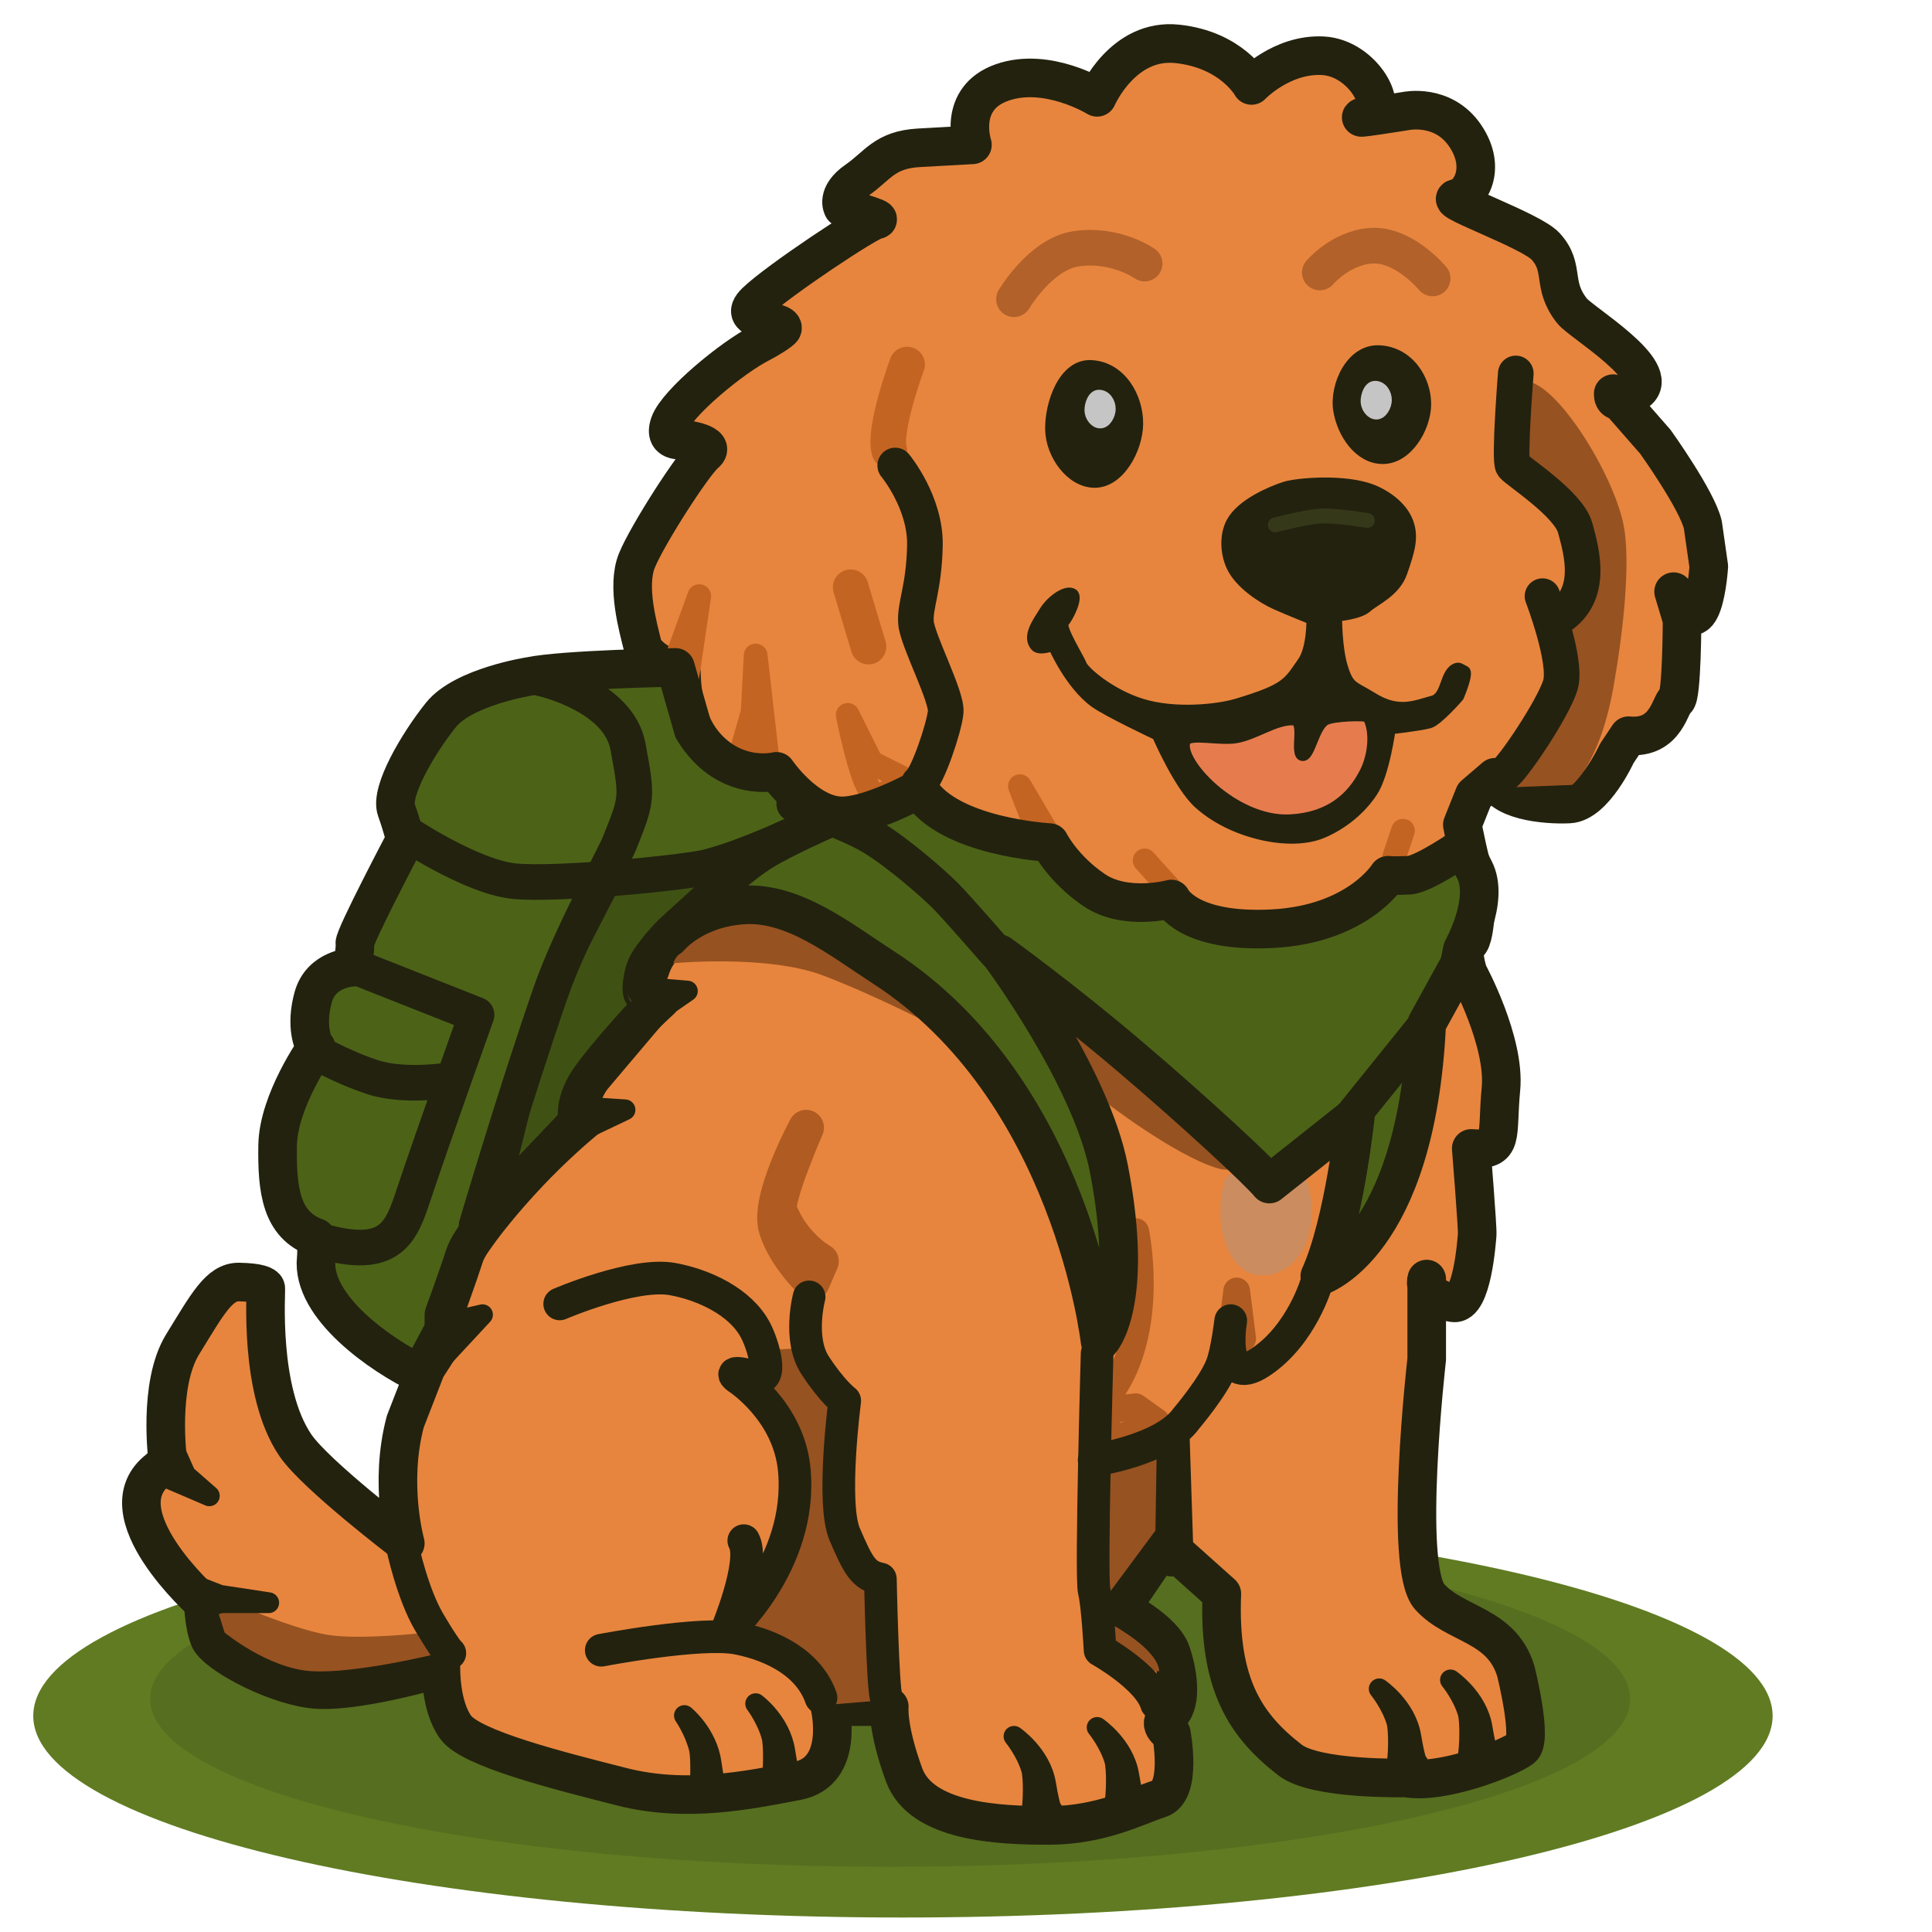
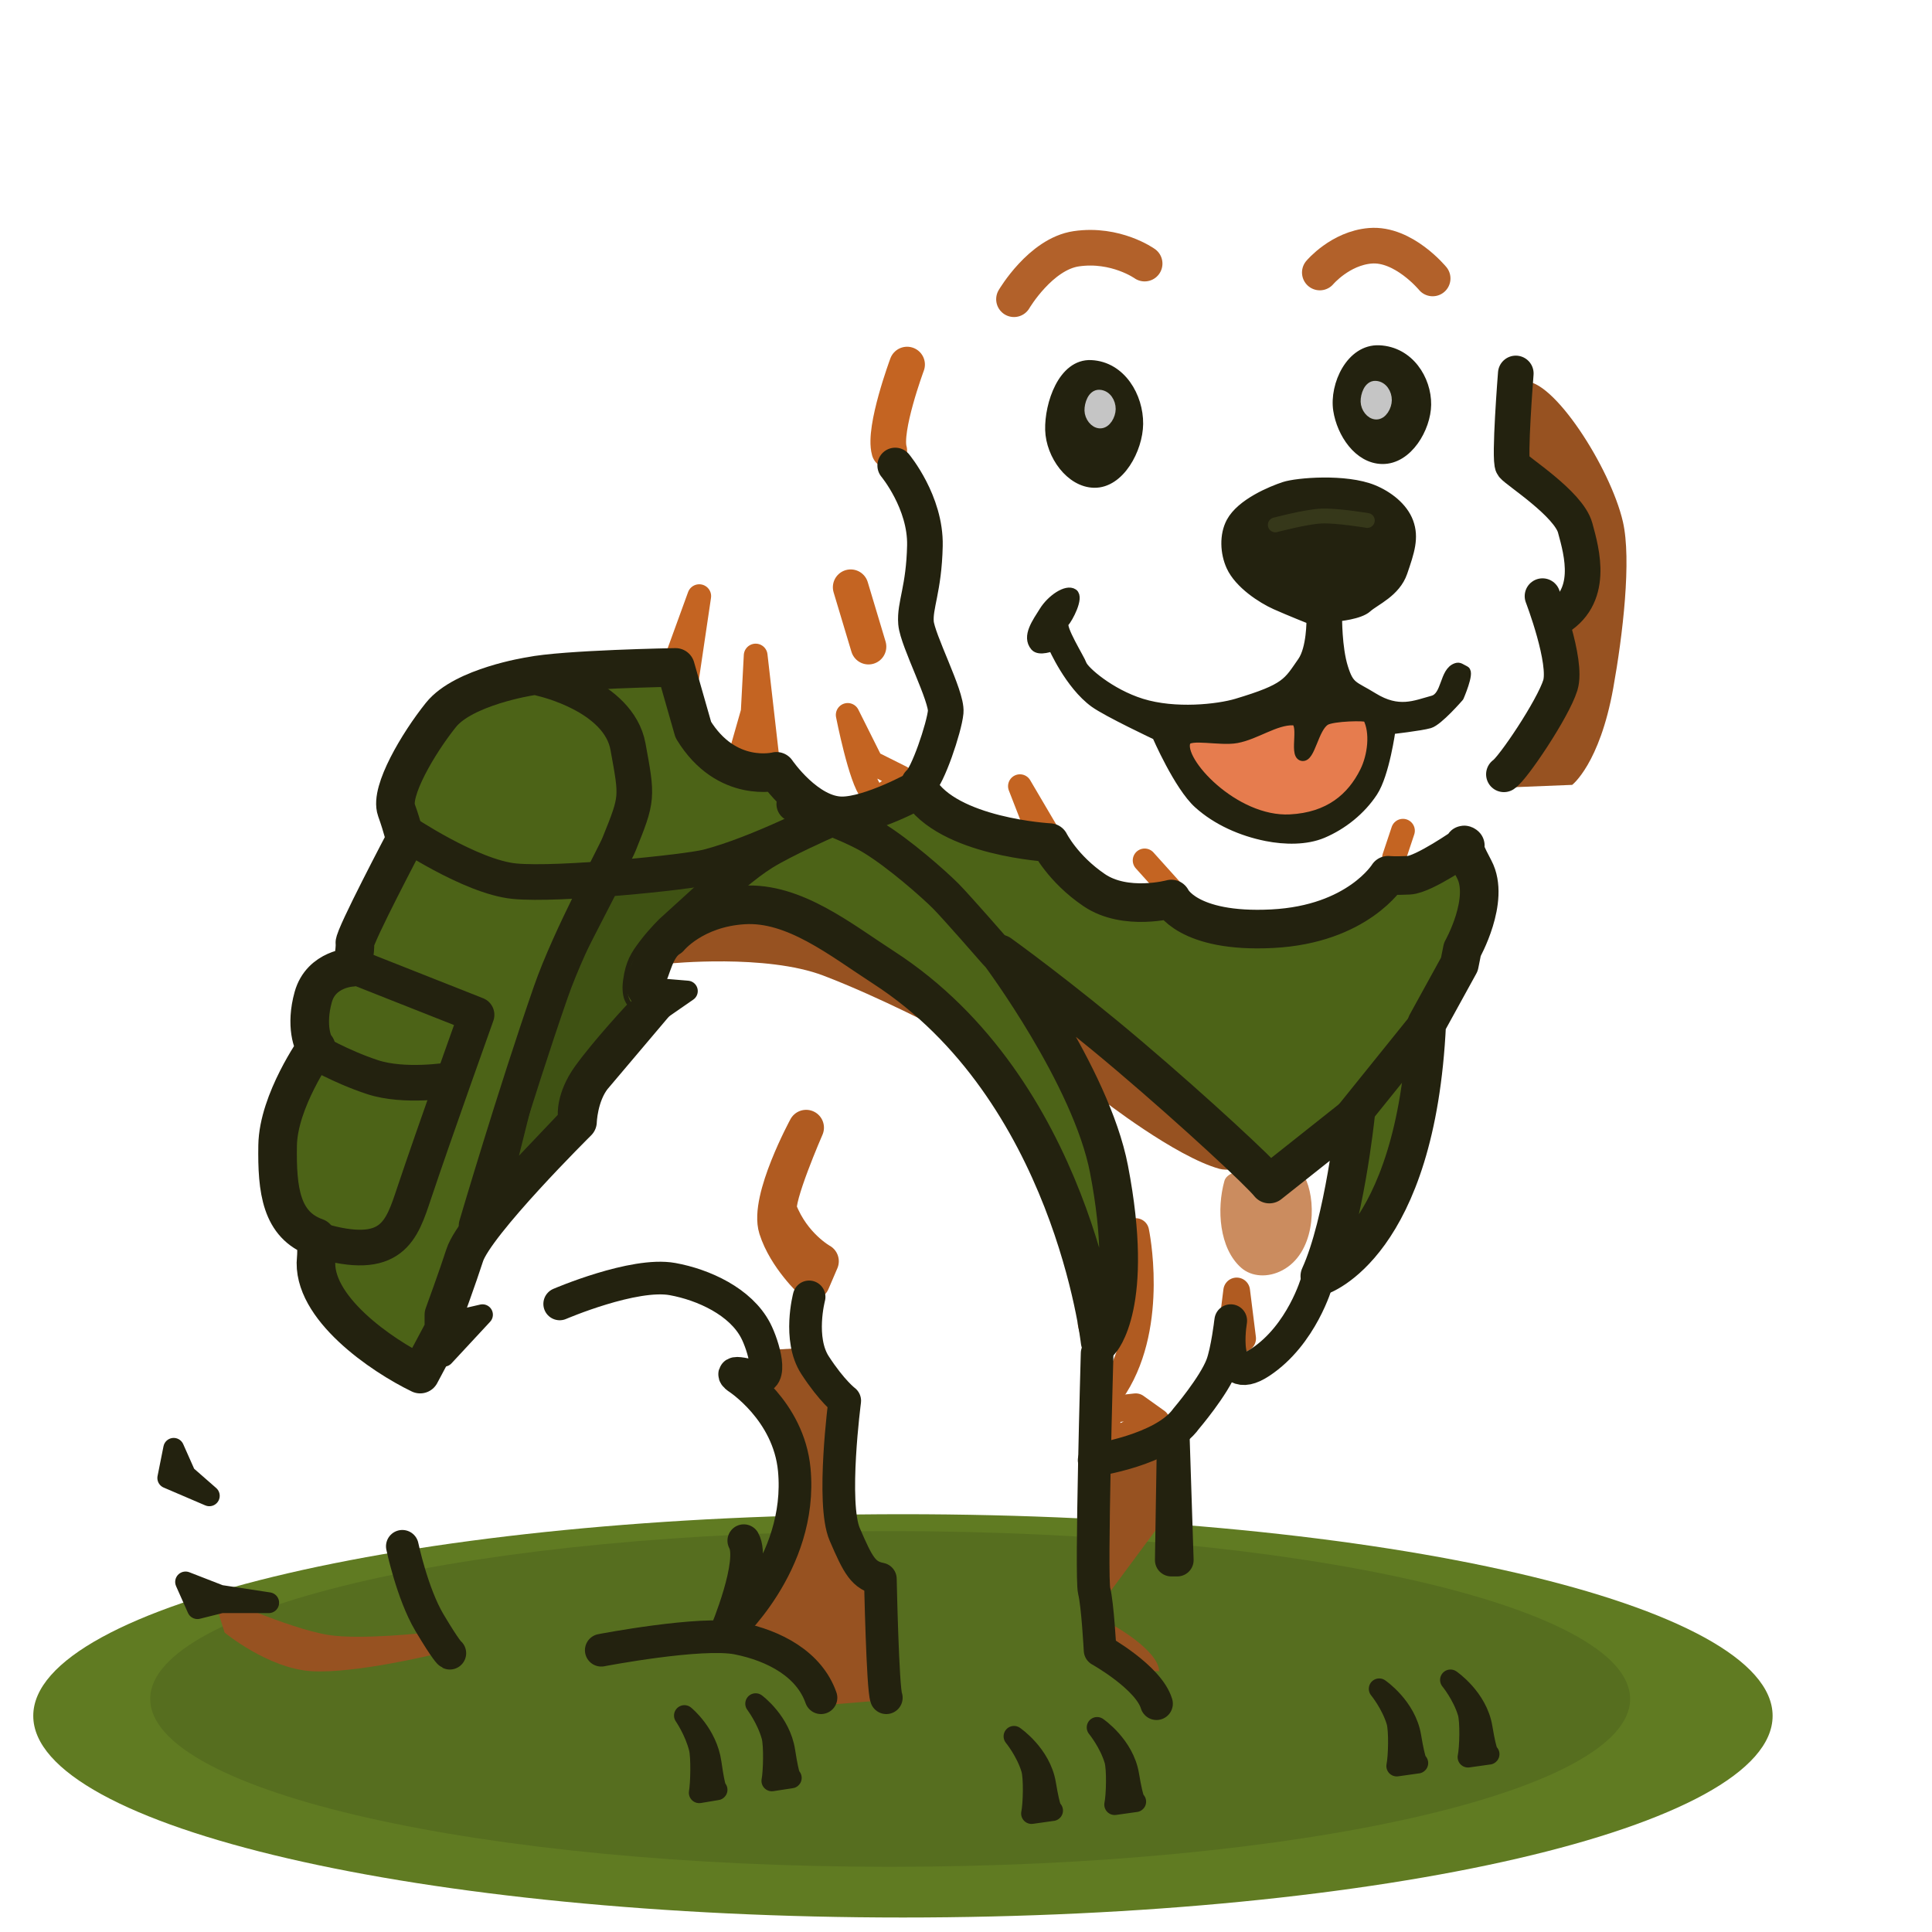
<svg xmlns="http://www.w3.org/2000/svg" width="800" height="800" viewBox="0 0 800 800">
  <g id="Grass" fill-rule="evenodd" stroke="none">
    <path id="Oval" fill="#607b22" d="M 734 710.5 C 734 664.384 572.772 627 373.887 627 C 175.002 627 13.774 664.384 13.774 710.5 C 13.774 756.616 175.002 794 373.887 794 C 572.772 794 734 756.616 734 710.5 Z" />
    <path id="Oval-copy" fill="#566e1f" d="M 675 703.5 C 675 665.116 537.82 634 368.599 634 C 199.379 634 62.199 665.116 62.199 703.5 C 62.199 741.884 199.379 773 368.599 773 C 537.82 773 675 741.884 675 703.5 Z" />
  </g>
  <g id="Body">
-     <path id="path1" fill="#e7853e" fill-rule="evenodd" stroke="#23220f" stroke-linecap="round" stroke-linejoin="round" stroke-width="15.983" d="M 454.297 40.297 C 454.297 40.297 464.914 15.758 487.493 18.166 C 510.073 20.575 518.231 35.379 518.231 35.379 C 518.231 35.379 530.709 22.228 547.739 23.084 C 564.769 23.94 576.172 45.818 566 48 C 555.828 50.182 582 46 582 46 C 582 46 597.54 42.586 606.755 56.281 C 615.969 69.976 608.408 81.391 603.066 82.1 C 597.724 82.81 634.02 95.446 640 102 C 648.262 111.055 642.226 117.842 651.016 128.821 C 654.802 133.549 688.738 153.727 678 162 C 667.262 170.273 668 163 668 163 L 676.836 173.083 L 685.442 182.919 C 685.442 182.919 702.777 207.085 705.114 217.345 L 707.573 234.558 C 707.573 234.558 705.259 272.538 693 245 L 696.508 256.689 C 696.508 256.689 696.445 288.9 694.049 289.885 C 691.652 290.87 690.269 306.154 674.377 304.639 L 669.459 312.016 C 669.459 312.016 660.205 332.406 649.787 332.917 C 639.369 333.428 620.342 331.373 619.049 321.852 L 610.443 329.229 L 605.525 341.524 C 605.525 341.524 609.07 359.901 610.443 361.196 C 611.816 362.49 611.587 388.895 607.984 390.704 C 604.381 392.513 607.984 402.999 607.984 402.999 C 607.984 402.999 623.401 431.297 621.508 450.949 C 619.616 470.601 623.12 476.688 609.214 475.539 C 609.214 475.539 611.886 508.615 611.672 511.194 C 611.459 513.773 609.6 540.656 601.837 539.473 C 594.073 538.29 589.48 533.86 590.771 529.637 L 590.771 562.833 C 590.771 562.833 580.895 648.853 592.001 661.193 C 602.656 673.033 621.697 672.462 627.656 691.93 C 627.656 691.93 634.807 720.346 630.115 723.897 C 624.282 728.311 596.631 738.991 582.165 736.192 C 582.165 736.192 544.962 737.126 534.214 728.815 C 516.076 714.789 504.391 697.862 505.936 659.963 L 482.575 639.062 L 464.133 666.111 C 464.133 666.111 481.764 674.748 485.034 684.553 C 488.305 694.359 489.343 706.501 483.805 710.373 C 478.267 714.245 485.034 717.75 485.034 717.75 C 485.034 717.75 489.631 741.749 480.116 744.799 C 470.602 747.848 456.009 755.78 434.625 755.864 C 413.241 755.948 381.479 754.355 374.38 734.963 C 367.281 715.571 368.232 706.684 368.232 706.684 L 343.642 706.684 C 343.642 706.684 350.164 733.606 330.118 737.422 C 310.072 741.238 284.28 746.666 257.578 739.881 C 230.875 733.095 195.223 724.105 188.726 715.291 C 182.228 706.477 182.578 690.701 182.578 690.701 C 182.578 690.701 145.637 701.78 128.48 699.307 C 111.324 696.834 89.016 684.274 86.678 678.406 C 84.339 672.537 84.219 663.652 84.219 663.652 C 84.219 663.652 42.082 626.195 65.776 608.325 L 69.465 604.636 C 69.465 604.636 65.289 573.46 75.612 556.686 C 85.935 539.912 90.813 530.725 98.973 530.866 C 107.132 531.008 109.706 532.279 110.038 533.325 C 110.37 534.371 106.994 575.97 122.333 598.489 C 130.732 610.818 167.824 639.062 167.824 639.062 C 167.824 639.062 160.936 614.458 167.824 588.653 L 176.431 566.522 L 187.496 549.309 L 183.808 548.079 C 183.808 548.079 187.239 526.009 194.873 514.883 C 215.121 485.373 242.824 463.244 242.824 463.244 L 236.676 464.474 C 236.676 464.474 237.049 447.569 273.561 414.064 L 267.414 410.376 C 267.414 410.376 265.961 393.027 288.315 380.868 C 288.315 380.868 330.741 344.19 355.937 343.983 C 355.937 343.983 338.608 338.216 331.347 332.917 C 326.893 329.667 319.052 321.852 319.052 321.852 C 319.052 321.852 282.992 321.375 282.168 278.82 C 282.168 278.82 267.678 273.937 266 267 C 264.322 260.063 259.34 242.828 263.725 232.099 C 268.11 221.37 287.048 191.95 292.003 187.837 C 296.959 183.724 284 182 284 182 C 284 182 274.248 184.187 277.25 175.542 C 280.251 166.897 303.285 147.891 315 142 C 317.46 140.763 323.771 137.012 324 136 C 324.863 132.194 303.863 133.811 313 125 C 321.985 116.334 359.589 91.297 363 91 C 366.411 90.703 349 86 349 86 C 349 86 345.872 80.835 354.708 74.723 C 363.544 68.611 366.203 62.007 380.527 61.199 C 394.851 60.391 402.658 59.969 402.658 59.969 C 402.658 59.969 396.243 40.712 414.953 34.15 C 433.663 27.587 454.297 40.297 454.297 40.297 Z" />
    <path id="Path" fill="#975221" fill-rule="evenodd" stroke="none" d="M 318 559 L 336 558 L 346 586 L 348 636 L 364 655 L 366 704 L 342 706 L 328 685 L 301 678 L 324 646 L 330 608 L 311 576 L 318 559 Z" />
    <path id="path2" fill="#975221" fill-rule="evenodd" stroke="none" d="M 457 610 L 480 603 L 479 633 L 459 660 L 457 610 Z" />
    <path id="path3" fill="#975221" fill-rule="evenodd" stroke="none" d="M 461 673 C 461 673 479.625 683.28 480 692 L 478 692 L 462 680 L 461 673 Z" />
    <path id="path4" fill="#975221" fill-rule="evenodd" stroke="none" d="M 177 676 C 177 676 149.5 679.151 136 677 C 119.238 674.329 88 660 88 660 L 93 676 C 93 676 111.015 690.907 129 692 C 146.985 693.093 180 685 180 685 L 177 676 Z" />
    <path id="path5" fill="#975221" fill-rule="evenodd" stroke="none" d="M 631 158 C 642.86 156.39 666.805 193.572 672 216 C 675.647 231.743 671.963 263.021 668 285 C 662.342 316.374 651 325 651 325 L 626 326 L 646 276 L 645 254 L 658 237 L 644 208 L 625 193 C 625 193 619.271 159.592 631 158 Z" />
    <path id="path6" fill="#975221" fill-rule="evenodd" stroke="none" d="M 277 399 C 277 399 317.213 394.908 341 404 C 364.787 413.092 391 427 391 427 L 346 387 L 305 372 L 275 387 L 277 399 Z" />
    <path id="path7" fill="#975221" fill-rule="evenodd" stroke="none" d="M 505 484 C 486.694 478.989 456 455 456 455 L 439 422 L 505 469 L 514 484 C 514 484 507.894 484.792 505 484 Z" />
    <path id="path8" fill="none" stroke="#23220f" stroke-linecap="round" stroke-linejoin="round" stroke-width="14.754" d="M 638.721 246.853 C 638.721 246.853 649.133 273.942 646.098 283.738 C 643.063 293.533 626.411 318.28 622.738 320.622" />
    <path id="path9" fill="none" stroke="#c46422" stroke-linecap="round" stroke-linejoin="round" stroke-width="14.754" d="M 375.609 150.952 C 375.609 150.952 365.672 177.679 368.232 186.607" />
    <path id="path10" fill="none" stroke="#c46422" stroke-linecap="round" stroke-linejoin="round" stroke-width="14.754" d="M 352.249 243.164 L 359.626 267.754" />
    <path id="path11" fill="none" stroke="#c46422" stroke-linecap="round" stroke-linejoin="round" stroke-width="9.836" d="M 312.905 271.443 L 317.823 314.475 L 306.757 312.016 L 311.675 294.803 L 312.905 271.443 Z" />
    <path id="path12" fill="none" stroke="#c46422" stroke-linecap="round" stroke-linejoin="round" stroke-width="9.836" d="M 289.544 246.853 L 284.626 280.049 L 279.709 273.902 L 289.544 246.853 Z" />
    <path id="path13" fill="none" stroke="#c46422" stroke-linecap="round" stroke-linejoin="round" stroke-width="9.836" d="M 351.019 296.033 C 351.019 296.033 356.252 322.868 360.855 327.999 C 365.458 333.131 373.15 321.852 373.15 321.852 L 360.855 315.704 L 351.019 296.033 Z" />
    <path id="path14" fill="none" stroke="#c46422" stroke-linecap="round" stroke-linejoin="round" stroke-width="9.836" d="M 422.33 325.54 L 430.937 347.671 L 434.625 346.442 L 422.33 325.54 Z" />
    <path id="path15" fill="none" stroke="#c46422" stroke-linecap="round" stroke-linejoin="round" stroke-width="9.836" d="M 473.969 356.278 L 485.034 368.573" />
    <path id="path16" fill="none" stroke="#c46422" stroke-linecap="round" stroke-linejoin="round" stroke-width="9.836" d="M 580.935 343.983 L 577.247 355.048" />
    <path id="path17" fill="none" stroke="#b05b21" stroke-linecap="round" stroke-linejoin="round" stroke-width="14.754" d="M 333.806 466.933 C 333.806 466.933 317.672 496.63 321.511 508.735 C 325.351 520.84 336.265 530.866 336.265 530.866 L 339.954 522.26 C 339.954 522.26 328.356 515.9 322.741 501.358 C 320.876 496.53 333.806 466.933 333.806 466.933 Z" />
    <path id="path18" fill="none" stroke="#b05b21" stroke-linecap="round" stroke-linejoin="round" stroke-width="11.065" d="M 470.28 509.965 C 470.28 509.965 478.251 547.564 461.674 573.899" />
    <path id="path19" fill="none" stroke="#b05b21" stroke-linecap="round" stroke-linejoin="round" stroke-width="11.065" d="M 451.838 548.079 L 454.297 557.915" />
    <path id="path20" fill="none" stroke="#b05b21" stroke-linecap="round" stroke-linejoin="round" stroke-width="11.065" d="M 459.215 583.735 L 470.28 582.505 L 478.887 588.653 L 456.756 598.489 L 459.215 583.735 Z" />
-     <path id="path21" fill="none" stroke="#b05b21" stroke-linecap="round" stroke-linejoin="round" stroke-width="11.065" d="M 512.083 534.555 L 509.624 554.227 L 514.542 554.227 L 512.083 534.555 Z" />
+     <path id="path21" fill="none" stroke="#b05b21" stroke-linecap="round" stroke-linejoin="round" stroke-width="11.065" d="M 512.083 534.555 L 509.624 554.227 L 514.542 554.227 L 512.083 534.555 " />
    <path id="path22" fill="none" stroke="#23220f" stroke-linecap="round" stroke-linejoin="round" stroke-width="8.606" d="M 86.678 619.39 L 69.465 612.013 L 71.924 599.718 L 76.842 610.784 L 86.678 619.39 Z" />
    <path id="path23" fill="none" stroke="#23220f" stroke-linecap="round" stroke-linejoin="round" stroke-width="13.524" d="M 166.595 640.292 C 166.595 640.292 170.693 659.906 177.836 671.907 C 184.979 683.908 186.267 684.553 186.267 684.553" />
    <path id="Path-copy" fill="none" stroke="#23220f" stroke-linecap="round" stroke-linejoin="round" stroke-width="8.606" d="M 111.268 663.652 L 91.596 663.652 L 81.76 666.111 L 76.842 655.045 L 91.069 660.578 L 111.268 663.652 Z" />
    <path id="path24" fill="none" stroke="#23220f" stroke-linecap="round" stroke-linejoin="round" stroke-width="8.606" d="M 289.544 742.34 C 290.228 738.526 290.455 727.511 289.544 723.897 C 287.696 716.56 283.397 710.373 283.397 710.373 C 283.397 710.373 292.743 717.894 294.462 730.045 C 296.182 742.195 296.921 741.11 296.921 741.11 L 289.544 742.34 Z" />
    <path id="Path-copy-2" fill="none" stroke="#23220f" stroke-linecap="round" stroke-linejoin="round" stroke-width="8.606" d="M 319.611 737.422 C 320.357 733.608 320.605 722.593 319.611 718.979 C 317.595 711.642 312.905 705.455 312.905 705.455 C 312.905 705.455 323.1 712.976 324.976 725.127 C 326.852 737.277 327.659 736.192 327.659 736.192 L 319.611 737.422 Z" />
    <path id="path25" fill="#cb8c5f" fill-rule="evenodd" stroke="none" d="M 541 489 C 545.126 499.052 544.258 518.977 531 526 C 525.036 529.159 518.272 528.738 514 525 C 504.799 516.951 503.764 500.534 507 489 C 508.643 483.143 524 484 524 484 C 524 484 539.399 485.099 541 489 Z" />
    <path id="Path-copy-3" fill="none" stroke="#23220f" stroke-linecap="round" stroke-linejoin="round" stroke-width="8.606" d="M 427.136 750.946 C 427.945 747.133 428.212 736.118 427.136 732.504 C 424.952 725.167 419.871 718.979 419.871 718.979 C 419.871 718.979 430.916 726.501 432.948 738.651 C 434.981 750.802 435.855 749.717 435.855 749.717 L 427.136 750.946 Z" />
    <path id="Path-copy-4" fill="none" stroke="#23220f" stroke-linecap="round" stroke-linejoin="round" stroke-width="8.606" d="M 461.562 747.258 C 462.37 743.444 462.638 732.429 461.562 728.815 C 459.378 721.478 454.297 715.291 454.297 715.291 C 454.297 715.291 465.342 722.812 467.374 734.963 C 469.407 747.113 470.28 746.028 470.28 746.028 L 461.562 747.258 Z" />
    <path id="Path-copy-5" fill="none" stroke="#23220f" stroke-linecap="round" stroke-linejoin="round" stroke-width="8.606" d="M 578.364 731.274 C 579.173 727.461 579.44 716.446 578.364 712.832 C 576.18 705.495 571.099 699.307 571.099 699.307 C 571.099 699.307 582.144 706.829 584.177 718.979 C 586.209 731.13 587.083 730.045 587.083 730.045 L 578.364 731.274 Z" />
    <path id="Path-copy-6" fill="none" stroke="#23220f" stroke-linecap="round" stroke-linejoin="round" stroke-width="8.606" d="M 607.872 727.586 C 608.68 723.772 608.948 712.757 607.872 709.143 C 605.688 701.806 600.607 695.619 600.607 695.619 C 600.607 695.619 611.652 703.14 613.684 715.291 C 615.717 727.441 616.591 726.356 616.591 726.356 L 607.872 727.586 Z" />
    <path id="path26" fill="none" stroke="#23220f" stroke-linecap="round" stroke-linejoin="round" stroke-width="13.524" d="M 231.758 539.925 C 231.758 539.925 262.427 526.726 278.479 529.637 C 291.333 531.968 306.688 538.974 312.905 550.953 C 316.109 557.128 320.615 572.338 312.905 570.21 C 299.547 566.524 305.528 570.56 305.528 570.56 C 305.528 570.56 326.576 584.051 328.888 608.548 C 332.601 647.873 300.61 675.947 300.61 675.947 C 300.61 675.947 312.915 646.7 307.987 637.959" />
    <path id="path27" fill="none" stroke="#23220f" stroke-linecap="round" stroke-linejoin="round" stroke-width="13.524" d="M 335.036 537.014 C 335.036 537.014 330.409 554.39 337.495 565.292 C 344.581 576.194 349.79 580.046 349.79 580.046 C 349.79 580.046 344.218 622.452 349.79 635.374 C 355.362 648.295 357.539 652.42 364.544 653.816 C 364.544 653.816 365.479 699.265 367.003 702.996" />
    <path id="path28" fill="none" stroke="#23220f" stroke-linecap="round" stroke-linejoin="round" stroke-width="13.524" d="M 454.297 560.374 C 454.297 560.374 451.641 653.276 453.068 658.734 C 454.494 664.192 455.526 683.324 455.526 683.324 C 455.526 683.324 475.588 694.503 478.887 705.455" />
    <path id="path29" fill="none" stroke="#23220f" stroke-linecap="round" stroke-linejoin="round" stroke-width="13.524" d="M 453.068 604.636 C 453.068 604.636 481.831 600.52 491.182 587.423 C 491.182 587.423 502.61 574.026 505.936 565.292 C 508.128 559.534 509.624 546.85 509.624 546.85 C 509.624 546.85 504.727 575.449 521.919 564.063 C 539.112 552.677 545.28 530.866 545.28 530.866" />
    <path id="path30" fill="none" stroke="#23220f" stroke-linecap="round" stroke-linejoin="round" stroke-width="13.524" d="M 485.831 594.8 L 487.493 646 L 485 646 L 485.831 594.8 Z" />
    <path id="path31" fill="none" stroke="#23220f" stroke-linecap="round" stroke-linejoin="round" stroke-width="13.524" d="M 248.971 683.324 C 248.971 683.324 290.313 675.372 305.528 678.406 C 320.742 681.439 335.113 689.17 339.954 702.996" />
    <path id="path32" fill="none" stroke="#23220f" stroke-linecap="round" stroke-linejoin="round" stroke-width="8.606" d="M 183.808 548.079 L 199.791 544.391 L 183.808 561.604 L 183.808 548.079 Z" />
-     <path id="path33" fill="none" stroke="#23220f" stroke-linecap="round" stroke-linejoin="round" stroke-width="8.606" d="M 240.365 458.326 L 258.807 459.556 L 232.988 471.85 L 240.365 458.326 Z" />
    <path id="path34" fill="none" stroke="#23220f" stroke-linecap="round" stroke-linejoin="round" stroke-width="8.606" d="M 269.873 409.146 L 284.626 410.376 L 268.643 421.441 L 269.873 409.146 Z" />
    <path id="path35" fill="none" stroke="#23220f" stroke-linecap="round" stroke-linejoin="round" stroke-width="14.754" d="M 370.691 192.755 C 370.691 192.755 383.373 207.968 382.986 225.951 C 382.599 243.934 378.692 250.645 379.298 257.918 C 379.904 265.191 392.195 288.358 391.593 294.803 C 390.99 301.248 384.076 321.848 380.527 324.311" />
    <path id="path36" fill="none" stroke="#23220f" stroke-linecap="round" stroke-linejoin="round" stroke-width="14.754" d="M 627.656 154.64 C 627.656 154.64 624.81 190.52 626.426 192.755 C 628.043 194.99 649.515 208.561 652.246 218.574 C 654.977 228.587 660.501 247.598 643.639 256.689" />
  </g>
  <g id="Bag">
    <path id="Backpack" fill="#4c6317" fill-rule="evenodd" stroke="#23220f" stroke-linecap="round" stroke-linejoin="round" stroke-width="15.983" d="M 279.708 276.361 C 279.708 276.361 233.603 277.147 219.463 280.049 C 219.463 280.049 191.997 284.283 182.578 296.033 C 173.159 307.782 161.416 327.756 164.136 335.376 C 166.855 342.997 167.824 347.671 167.824 347.671 C 167.824 347.671 146.579 387.964 146.923 390.704 C 147.267 393.443 145.693 400.54 145.693 400.54 C 145.693 400.54 133.011 401.037 129.71 412.835 C 126.408 424.632 129.527 432.624 130.939 433.736 C 130.939 433.736 115.251 455.782 114.956 474.309 C 114.661 492.837 116.425 507.268 130.939 512.424 C 130.939 512.424 131.245 518.178 130.939 521.03 C 128.773 541.273 158.107 561.337 173.972 568.981 L 183.808 550.538 L 183.808 544.391 C 183.808 544.391 189.677 528.332 192.414 519.801 C 196.678 506.51 239.135 464.474 239.135 464.474 C 239.135 464.474 239.416 453.605 245.283 446.031 L 272.332 414.064 C 272.332 414.064 264.951 409.139 267.414 405.458 C 269.876 401.776 270.897 392.05 277.25 388.245 C 277.25 388.245 287.132 375.983 307.987 374.72 C 328.842 373.457 348.053 389.09 365.773 400.54 C 443.879 451.005 455.526 555.456 455.526 555.456 C 455.526 555.456 470.047 540.453 459.215 484.145 C 451.776 445.475 414 395 414 395 C 414 395 438.98 412.911 467.821 437.425 C 495.532 460.977 521.874 485.543 525.608 490.293 L 561.263 462.015 C 561.263 462.015 556.605 506.324 546.509 528.407 C 546.509 528.407 586.451 515.883 590.771 423.9 L 604.296 399.31 L 605.525 393.163 C 605.525 393.163 617.132 372.565 610.443 359.966 C 603.754 347.367 606.755 350.13 606.755 350.13 C 606.755 350.13 589.639 362.124 583.394 362.425 C 577.149 362.727 574.788 362.425 574.788 362.425 C 574.788 362.425 562.259 382.734 526.837 384.556 C 491.416 386.378 485.034 372.261 485.034 372.261 C 485.034 372.261 466.106 377.422 453.068 368.573 C 440.029 359.724 434.625 348.901 434.625 348.901 C 434.625 348.901 392.394 346.688 380.527 326.77 C 380.527 326.77 360.587 337.905 348.56 337.835 C 333.991 337.752 321.511 319.393 321.511 319.393 C 321.511 319.393 300.835 324.722 287.085 302.18 Z" />
    <path id="path37" fill="none" stroke="#23220f" stroke-linecap="round" stroke-linejoin="round" stroke-width="14.754" d="M 276 388 C 276 388 300.954 362.307 316 353 C 324.792 347.561 342 340 342 340" />
    <path id="path38" fill="#3f5213" fill-rule="evenodd" stroke="#23220f" stroke-linecap="round" stroke-linejoin="round" stroke-width="2" d="M 296 361 L 254 370 L 236 405 L 220 454 L 213 482 L 232 462 C 232 462 230.999 453.079 239 442 C 247.001 430.921 261 416 261 416 C 261 416 257.955 413.632 259 406 C 260.045 398.368 262.131 395.064 266 390 C 269.869 384.936 274 381 274 381 L 292.359 364.31 L 296 361 Z" />
    <path id="path39" fill="none" stroke="#23220f" stroke-linecap="round" stroke-linejoin="round" stroke-width="14.754" d="M 144.464 399.31 L 197.332 420.212 C 197.332 420.212 179.777 469.274 171.513 493.981 C 166.266 509.668 162.492 522.613 132.169 513.653" />
    <path id="path40" fill="none" stroke="#23220f" stroke-linecap="round" stroke-linejoin="round" stroke-width="14.754" d="M 186.267 447.261 C 186.267 447.261 167.549 450.375 154.3 446.031 C 141.051 441.688 129.71 434.966 129.71 434.966" />
    <clipPath id="clipPath1">
      <path d="M -116 887 L 884 887 L 884 -113 L -116 -113 Z" clip-rule="evenodd" />
    </clipPath>
    <path id="path41" fill="none" stroke="#23220f" stroke-linecap="round" stroke-linejoin="round" stroke-width="14.754" d="M 328.888 332.917 C 328.888 332.917 350.917 340.518 360.855 346.442 C 372.126 353.16 387.056 366.465 391.593 371.032 C 396.129 375.598 412.494 394.392 412.494 394.392" clip-path="url(#clipPath1)" />
    <path id="path42" fill="none" stroke="#23220f" stroke-linecap="round" stroke-linejoin="round" stroke-width="14.754" d="M 555.116 468.162 L 590.771 423.9" />
    <path id="path43" fill="none" stroke="#23220f" stroke-linecap="round" stroke-linejoin="round" stroke-width="14.754" d="M 224.381 281 C 224.381 281 256.173 287.966 260.037 309.16 C 263.9 330.355 264.119 330.345 256.348 349.564 C 254.239 354.781 236.006 387.95 228.07 410.782 C 213.331 453.184 197.332 507.506 197.332 507.506" />
    <path id="path44" fill="none" stroke="#23220f" stroke-linecap="round" stroke-linejoin="round" stroke-width="14.754" d="M 166.595 343.983 C 166.595 343.983 194.87 363.127 213.043 364.884 C 231.217 366.641 284.278 361.233 293 359 C 314.227 353.566 344 338 344 338" />
  </g>
  <g id="Face" stroke-linecap="round" stroke-linejoin="round">
    <path id="Mouth-and-Nose" fill="#23220f" fill-rule="evenodd" stroke="#23220f" stroke-width="3.688" d="M 444.461 245.623 C 441.622 243.678 435.24 248.053 432.166 253 C 429.28 257.645 424.856 263.516 428.478 267.754 C 430.36 269.957 435.855 267.754 435.855 267.754 C 435.855 267.754 442.709 283.589 453.068 291.115 C 458.424 295.006 478.887 304.639 478.887 304.639 C 478.887 304.639 487.914 325.517 496.1 332.917 C 503.851 339.925 514.131 344.399 524.378 346.442 C 532.025 347.966 540.902 348.101 547.739 345.212 C 556.053 341.699 563.693 335.549 568.64 327.999 C 573.546 320.513 576.017 302.18 576.017 302.18 C 576.017 302.18 588.317 300.797 592.001 299.721 C 595.685 298.645 604.296 288.656 604.296 288.656 C 604.296 288.656 608.707 278.542 606.755 277.59 C 604.802 276.638 604.3 275.965 603.066 276.361 C 597.758 278.062 598.936 288.342 593.23 289.885 C 585.831 291.887 579.142 295.145 568.64 288.656 C 560.411 283.57 558.915 284.569 556.345 276.361 C 553.776 268.152 553.886 255.459 553.886 255.459 C 553.886 255.459 562.992 254.68 566.181 251.771 C 569.37 248.862 578.059 245.41 580.935 237.017 C 583.812 228.623 585.838 222.691 583.394 216.115 C 581.07 209.862 574.817 205.113 568.64 202.591 C 557.251 197.941 537.069 199.611 531.755 201.361 C 526.441 203.112 513.808 208.298 509.624 216.115 C 506.724 221.535 507.071 228.966 509.624 234.558 C 513.003 241.958 522.521 248.051 528.067 250.541 C 533.613 253.031 542.821 256.689 542.821 256.689 C 542.821 256.689 542.961 268.438 539.132 273.902 C 533.122 282.478 532.804 284.892 512.083 291.115 C 504.348 293.437 486.581 295.433 472.739 291.115 C 459.563 287.004 449.022 277.624 448.15 275.131 C 447.277 272.638 439.094 259.751 440.773 257.918 C 442.451 256.085 447.04 247.39 444.461 245.623 Z" />
    <path id="path45" fill="none" stroke="#36381a" stroke-width="6.147" d="M 528.067 217.345 C 528.067 217.345 540.676 213.988 547.124 213.685 C 553.518 213.385 566.181 215.515 566.181 215.515" />
    <path id="Left-Eye" fill="#23220f" fill-rule="evenodd" stroke="#23220f" stroke-width="3.688" d="M 451.838 150.952 C 464.369 151.575 471.63 164.207 471.51 175.542 C 471.399 185.99 463.823 200.327 453.068 200.132 C 443.148 199.952 434.911 188.494 434.625 178.001 C 434.337 167.428 439.958 150.361 451.838 150.952 Z" />
    <path id="Mouth" fill="#e67c4e" fill-rule="evenodd" stroke="#23220f" stroke-width="3.688" d="M 491.182 307.098 C 492.589 303.941 505.22 307.134 512.083 305.868 C 520.114 304.388 528.07 298.283 535.444 298.492 C 540.377 298.631 535.49 312.348 539.132 313.245 C 542.775 314.143 544.122 301.327 548.968 298.492 C 551.983 296.727 565.749 296.44 566.181 297.262 C 569.343 303.281 568.141 312.978 564.952 319.393 C 559.536 330.285 550.218 338.227 534.214 339.065 C 511.095 340.275 487.745 314.808 491.182 307.098 Z" />
    <path id="Left-Brow" fill="none" stroke="#b2612a" stroke-width="14.754" d="M 419.871 123.903 C 419.871 123.903 430.866 105.151 445.691 103.002 C 462.049 100.63 473.969 109.149 473.969 109.149" />
    <path id="Right-Brow" fill="none" stroke="#b2612a" stroke-width="14.754" d="M 546.509 112.838 C 546.509 112.838 554.944 102.806 567.411 101.772 C 581.167 100.632 593.23 115.297 593.23 115.297" />
    <path id="Right-Eye" fill="#23220f" fill-rule="evenodd" stroke="#23220f" stroke-width="3.688" d="M 571.104 144.818 C 583.631 145.395 590.89 157.075 590.77 167.556 C 590.659 177.217 583.086 190.474 572.333 190.294 C 562.417 190.128 555.376 179.423 553.897 169.83 C 552.294 159.435 559.228 144.272 571.104 144.818 Z" />
    <path id="Left-Inner-Eye" fill="#c5c5c5" fill-rule="evenodd" stroke="#c5c5c5" stroke-width="3.688" d="M 455.216 163.238 C 458.351 163.394 460.167 166.554 460.137 169.39 C 460.109 172.003 458.214 175.59 455.523 175.541 C 453.042 175.496 450.981 172.63 450.909 170.005 C 450.837 167.36 452.243 163.09 455.216 163.238 Z" />
    <path id="Right-Inner-Eye" fill="#c5c5c5" fill-rule="evenodd" stroke="#c5c5c5" stroke-width="3.688" d="M 569.559 159.549 C 572.694 159.705 574.51 162.865 574.48 165.701 C 574.452 168.315 572.557 171.902 569.866 171.853 C 567.385 171.808 565.324 168.941 565.252 166.316 C 565.18 163.671 566.587 159.401 569.559 159.549 Z" />
  </g>
</svg>